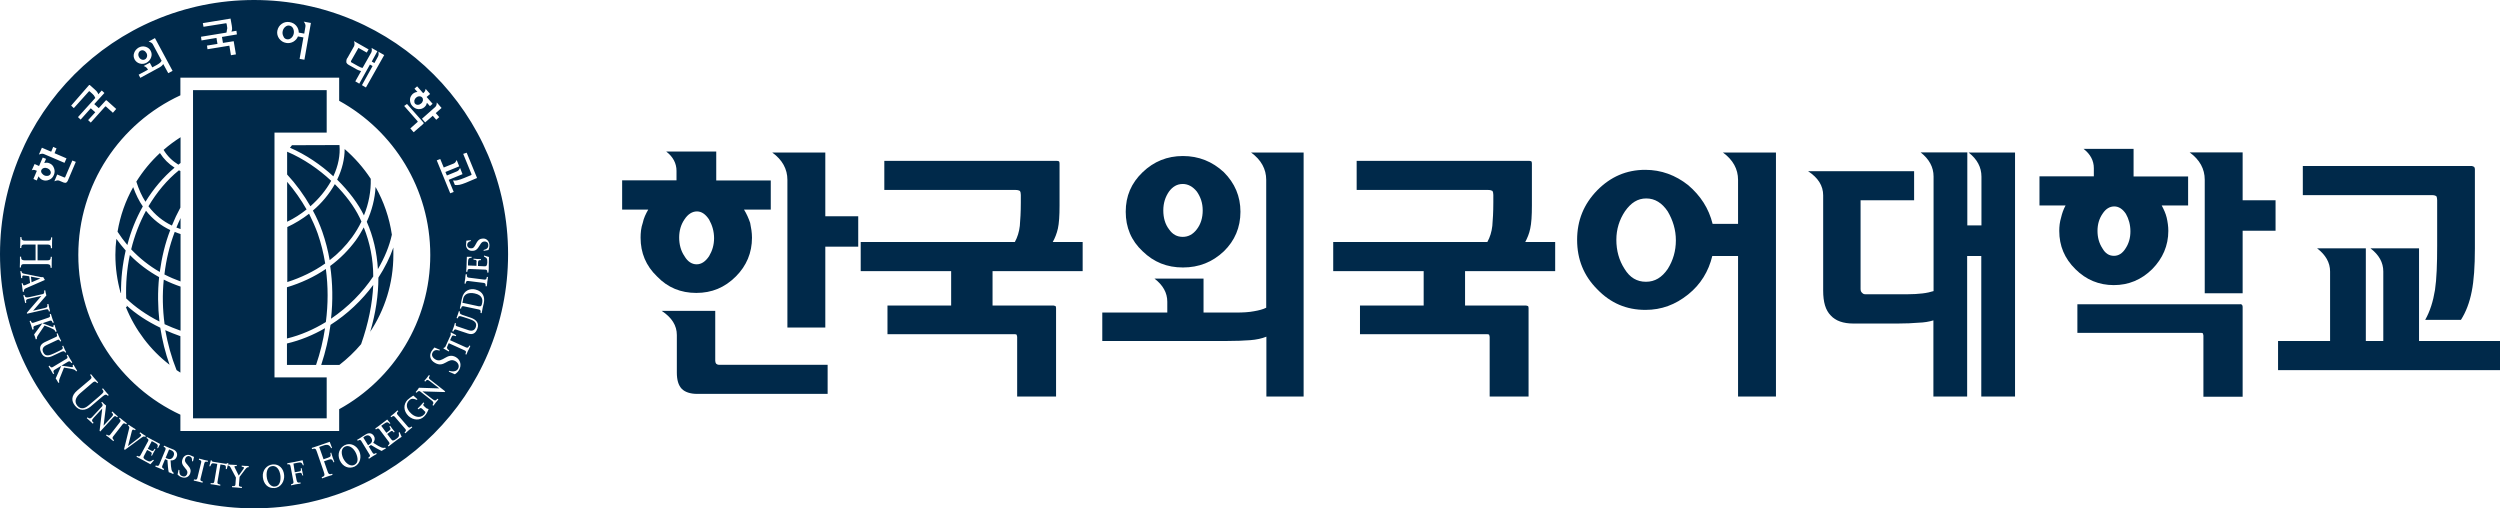
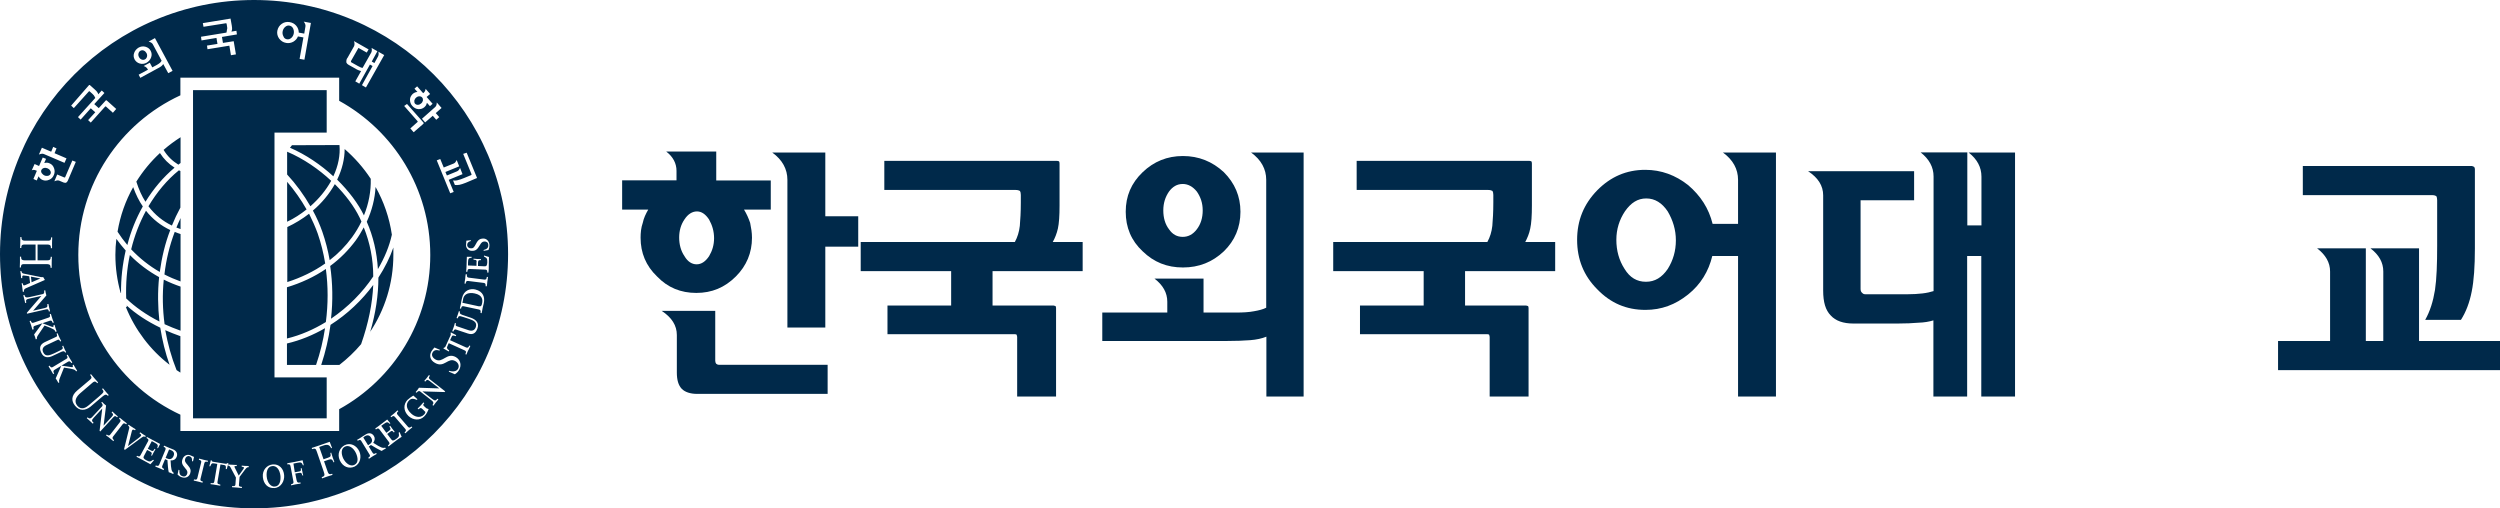
<svg xmlns="http://www.w3.org/2000/svg" width="300" height="61" viewBox="0 0 300 61" fill="none">
  <path d="M74.657 25.131V21.638H81.181V20.5C81.181 19.602 80.762 18.803 79.944 18.184H85.949V21.657H92.493V25.151H89.281C89.6 25.67 89.819 26.169 90.019 26.747C90.138 27.326 90.238 27.925 90.238 28.524C90.238 30.34 89.58 31.897 88.303 33.175C86.966 34.512 85.41 35.151 83.555 35.151C81.699 35.151 80.123 34.512 78.846 33.175C77.51 31.897 76.871 30.34 76.871 28.524C76.871 27.925 76.931 27.306 77.131 26.747C77.25 26.169 77.49 25.67 77.789 25.151H74.657V25.131ZM85.829 37.307V43.295C85.829 43.415 85.869 43.554 85.949 43.654C86.009 43.714 86.148 43.774 86.268 43.774H99.316V47.267H83.654C82.837 47.267 82.198 47.047 81.819 46.668C81.4 46.229 81.221 45.59 81.221 44.692V40.201C81.221 39.063 80.622 38.105 79.405 37.307H85.829ZM81.5 28.504C81.5 29.322 81.699 30.101 82.138 30.74C82.517 31.398 83.036 31.718 83.595 31.718C84.153 31.718 84.652 31.398 85.091 30.74C85.47 30.101 85.689 29.402 85.689 28.584C85.689 27.765 85.47 27.027 85.091 26.348C84.672 25.709 84.193 25.37 83.635 25.37C83.076 25.37 82.557 25.689 82.138 26.328C81.699 26.967 81.5 27.706 81.5 28.504ZM99.037 29.602V39.303H94.488V21.578C94.488 20.3 93.889 19.182 92.672 18.304H99.037V25.949H102.987V29.602H99.037Z" fill="#00294A" />
  <path d="M126.328 29.043H129.919V32.536H119.106V36.668H126.448C126.448 36.668 126.608 36.708 126.667 36.728C126.707 36.788 126.727 36.888 126.727 36.987V47.587H122.059V40.42C122.059 40.42 122.019 40.221 121.999 40.161C121.939 40.121 121.839 40.101 121.74 40.101H106.497V36.668H114.138V32.536H103.285V29.043H121.78C122.099 28.464 122.298 27.825 122.378 27.107C122.438 26.408 122.498 25.45 122.498 24.312V23.394C122.498 23.174 122.458 23.015 122.398 22.915C122.298 22.855 122.139 22.795 121.879 22.795H106.118V19.302H126.827C126.927 19.302 127.027 19.342 127.086 19.362C127.126 19.422 127.146 19.522 127.146 19.642V24.652C127.146 25.889 127.086 26.807 126.947 27.426C126.807 28.045 126.588 28.584 126.328 29.043Z" fill="#00294A" />
  <path d="M156.455 47.587H151.966V40.401C151.427 40.62 150.789 40.76 150.031 40.82C149.272 40.88 148.275 40.919 147.138 40.919H132.274V37.506H140.075V36.209C140.075 35.131 139.556 34.213 138.539 33.434H144.424V37.506H148.335C149.153 37.506 149.891 37.466 150.489 37.347C151.068 37.247 151.547 37.127 151.946 36.927V21.578C151.946 20.3 151.347 19.182 150.13 18.304H156.435V47.587H156.455ZM148.854 25.41C148.854 27.286 148.175 28.883 146.858 30.161C145.482 31.458 143.866 32.097 141.951 32.097C140.035 32.097 138.459 31.458 137.122 30.161C135.746 28.883 135.087 27.286 135.087 25.41C135.087 23.534 135.746 21.977 137.122 20.659C138.459 19.382 140.055 18.723 141.951 18.723C143.846 18.723 145.482 19.382 146.858 20.659C148.175 21.977 148.854 23.554 148.854 25.41ZM144.325 25.25C144.325 24.352 144.065 23.634 143.626 22.995C143.148 22.396 142.569 22.077 141.931 22.077C141.252 22.077 140.714 22.396 140.275 22.995C139.836 23.634 139.596 24.372 139.596 25.25C139.596 26.129 139.816 26.907 140.275 27.506C140.714 28.145 141.252 28.424 141.931 28.424C142.569 28.424 143.148 28.145 143.626 27.506C144.085 26.907 144.325 26.149 144.325 25.25Z" fill="#00294A" />
  <path d="M183.029 29.043H186.621V32.536H175.807V36.668H183.149C183.149 36.668 183.309 36.708 183.369 36.728C183.409 36.788 183.428 36.888 183.428 36.987V47.587H178.76V40.42C178.76 40.42 178.72 40.221 178.7 40.161C178.64 40.121 178.541 40.101 178.441 40.101H163.198V36.668H170.84V32.536H159.986V29.043H178.481C178.8 28.464 178.999 27.825 179.079 27.107C179.139 26.408 179.199 25.45 179.199 24.312V23.394C179.199 23.174 179.159 23.015 179.099 22.915C178.999 22.855 178.84 22.795 178.58 22.795H162.799V19.302H183.508C183.608 19.302 183.708 19.342 183.768 19.362C183.808 19.422 183.828 19.522 183.828 19.642V24.652C183.828 25.889 183.768 26.807 183.628 27.426C183.508 28.045 183.269 28.584 183.029 29.043Z" fill="#00294A" />
  <path d="M208.566 26.867V21.578C208.566 20.3 207.968 19.182 206.751 18.304H213.115V47.587H208.566V30.72H205.474C205.035 32.556 204.077 34.133 202.581 35.331C201.045 36.568 199.369 37.187 197.454 37.187C195.159 37.187 193.264 36.368 191.668 34.712C190.052 33.095 189.254 31.119 189.254 28.784C189.254 26.448 190.052 24.492 191.668 22.835C193.264 21.218 195.159 20.38 197.434 20.38C199.349 20.38 201.065 21.019 202.581 22.216C204.077 23.494 205.055 25.011 205.514 26.867H208.566ZM193.962 28.784C193.962 30.061 194.282 31.239 194.94 32.257C195.578 33.315 196.436 33.813 197.514 33.813C198.591 33.813 199.429 33.295 200.127 32.277C200.766 31.259 201.105 30.121 201.105 28.843C201.105 27.566 200.746 26.428 200.127 25.37C199.449 24.352 198.591 23.813 197.553 23.813C196.516 23.813 195.718 24.332 195 25.35C194.321 26.368 193.962 27.506 193.962 28.784Z" fill="#00294A" />
  <path d="M241.784 47.586H237.754V30.72H236.058V47.586H232.008V38.444C231.489 38.604 230.89 38.704 230.232 38.724C229.534 38.784 228.676 38.824 227.718 38.824H222.411C221.194 38.824 220.277 38.504 219.698 37.865C219.06 37.227 218.78 36.249 218.78 34.871V23.434C218.78 22.296 218.182 21.338 216.965 20.54H229.693V24.033H223.269V34.672C223.269 34.891 223.329 35.051 223.469 35.151C223.569 35.271 223.688 35.31 223.848 35.31H228.935C229.574 35.31 230.172 35.271 230.691 35.211C231.21 35.151 231.649 35.051 232.028 34.931V21.178C232.028 20.041 231.489 19.082 230.472 18.284H236.078V27.047H237.774V21.198C237.774 20.061 237.255 19.102 236.237 18.304H241.804V47.586H241.784Z" fill="#00294A" />
-   <path d="M244.737 24.652V21.159H251.261V20.18C251.261 19.282 250.842 18.484 250.024 17.865H256.029V21.178H262.573V24.652H259.401C259.66 25.131 259.88 25.61 260 26.109C260.119 26.628 260.199 27.167 260.199 27.706C260.199 29.482 259.521 31.019 258.264 32.297C256.967 33.574 255.431 34.213 253.655 34.213C251.88 34.213 250.324 33.574 249.047 32.297C247.75 31.019 247.111 29.502 247.111 27.706C247.111 27.167 247.171 26.628 247.331 26.109C247.451 25.59 247.61 25.131 247.87 24.652H244.737ZM268.798 36.488C268.798 36.488 268.958 36.528 269.017 36.548C269.077 36.608 269.117 36.708 269.117 36.808V47.606H264.409V40.261C264.409 40.261 264.369 40.061 264.349 40.001C264.289 39.962 264.189 39.941 264.09 39.941H249.286V36.508H268.798V36.488ZM251.7 27.706C251.7 28.504 251.9 29.203 252.279 29.782C252.638 30.42 253.097 30.7 253.675 30.7C254.214 30.7 254.693 30.42 255.072 29.802C255.451 29.223 255.65 28.564 255.65 27.765C255.65 26.967 255.451 26.268 255.112 25.67C254.733 25.091 254.254 24.771 253.715 24.771C253.176 24.771 252.698 25.051 252.319 25.63C251.9 26.229 251.7 26.927 251.7 27.706ZM269.117 24.033H273.067V27.686H269.117V35.191H264.568V21.558C264.568 20.28 263.97 19.162 262.753 18.284H269.117V24.033Z" fill="#00294A" />
  <path d="M290.304 40.919H300V44.413H273.366V40.919H279.61V32.576C279.61 31.498 279.072 30.58 278.054 29.802H283.9V40.919H285.995V32.576C285.995 31.498 285.476 30.58 284.458 29.802H290.284V40.919H290.304ZM292.459 24.013C292.459 23.793 292.419 23.634 292.359 23.534C292.259 23.474 292.099 23.414 291.84 23.414H276.338V19.921H296.628C296.628 19.921 296.788 19.961 296.888 20.021C296.948 20.081 296.987 20.18 296.987 20.28V29.821C296.987 31.957 296.868 33.674 296.608 34.971C296.349 36.309 295.91 37.446 295.312 38.385H291.022C291.601 37.367 291.98 36.149 292.199 34.792C292.399 33.454 292.459 31.678 292.459 29.482V24.013Z" fill="#00294A" />
  <path d="M4.848 33.414L3.711 33.195L3.791 33.873L4.848 33.414ZM16.998 7.146C17.138 7.206 17.277 7.186 17.397 7.126C17.517 7.066 17.597 6.946 17.637 6.807C17.676 6.667 17.656 6.507 17.577 6.367C17.497 6.228 17.397 6.128 17.257 6.068C17.118 6.008 16.978 6.028 16.858 6.088C16.739 6.148 16.659 6.268 16.619 6.407C16.579 6.547 16.599 6.707 16.679 6.847C16.759 7.006 16.858 7.086 16.998 7.146ZM50.156 12.575C50.296 12.575 50.416 12.515 50.535 12.416C50.655 12.316 50.715 12.196 50.755 12.056C50.755 11.917 50.755 11.797 50.655 11.697C50.575 11.597 50.456 11.557 50.316 11.557C50.176 11.557 50.037 11.617 49.937 11.717C49.817 11.817 49.757 11.937 49.717 12.076C49.717 12.216 49.717 12.336 49.797 12.435C49.897 12.535 50.017 12.595 50.156 12.575ZM34.415 4.711C34.615 4.751 34.794 4.691 34.954 4.551C35.113 4.411 35.213 4.232 35.253 4.012C35.293 3.793 35.253 3.593 35.173 3.413C35.074 3.214 34.934 3.114 34.734 3.074C34.555 3.034 34.375 3.094 34.216 3.234C34.056 3.373 33.956 3.553 33.916 3.773C33.876 3.992 33.916 4.192 34.016 4.371C34.076 4.551 34.216 4.671 34.415 4.711ZM5.347 21.059C5.486 21.119 5.626 21.119 5.766 21.099C5.905 21.059 6.025 20.979 6.065 20.859C6.125 20.739 6.105 20.599 6.025 20.48C5.945 20.34 5.846 20.26 5.706 20.2C5.566 20.14 5.427 20.12 5.267 20.16C5.127 20.2 5.028 20.28 4.968 20.4C4.908 20.52 4.928 20.639 5.008 20.779C5.107 20.899 5.207 20.999 5.347 21.059ZM34.794 17.725C36.729 18.564 38.505 19.781 40.001 21.158C40.6 19.881 40.839 18.603 40.739 17.426C40.739 17.426 40.739 17.406 40.7 17.406L35.034 17.426C34.974 17.506 34.894 17.625 34.794 17.725ZM15.203 36.668C15.203 36.668 15.203 36.788 15.222 36.847H15.103C16.22 39.602 18.035 41.997 20.35 43.774C19.831 42.317 19.472 40.84 19.233 39.323C17.656 38.564 16.3 37.666 15.203 36.668ZM21.188 44.413C21.347 44.512 21.507 44.612 21.647 44.712V40.341C21.028 40.121 20.41 39.882 19.831 39.622C20.13 41.259 20.569 42.876 21.188 44.413ZM13.966 28.664C13.886 29.302 13.846 29.941 13.846 30.58C13.846 32.157 14.065 33.674 14.464 35.111C14.484 35.131 14.504 35.151 14.524 35.171C14.504 33.434 14.704 31.718 15.083 30.061C14.704 29.642 14.325 29.163 13.966 28.664ZM17.138 24.771C16.679 24.113 16.3 23.334 15.981 22.456C15.063 24.093 14.424 25.889 14.105 27.805C14.464 28.364 14.863 28.903 15.282 29.402C15.701 27.745 16.34 26.189 17.138 24.771ZM17.816 24.751C18.594 25.789 19.552 26.548 20.629 27.067C20.928 26.328 21.267 25.61 21.647 24.911V20.52C21.647 20.52 21.527 20.46 21.467 20.44C20.031 21.598 18.814 23.075 17.816 24.751ZM15.741 29.921C16.759 30.999 17.896 31.897 19.173 32.636C19.412 30.899 19.811 29.203 20.43 27.606C19.332 27.087 18.335 26.328 17.517 25.29C16.739 26.727 16.14 28.284 15.741 29.921ZM15.582 30.6C15.222 32.276 15.083 34.033 15.143 35.809C16.2 36.828 17.557 37.786 19.133 38.584C18.933 36.808 18.913 35.011 19.093 33.255C17.796 32.536 16.619 31.658 15.582 30.6ZM41.398 53.594C40.899 53.834 40.939 54.453 41.178 54.992C41.498 55.651 42.076 56.01 42.515 55.79C43.054 55.531 42.954 54.912 42.715 54.373C42.395 53.694 41.837 53.375 41.398 53.594ZM43.772 52.357L43.593 52.497L44.171 53.435L44.311 53.335C44.65 53.135 44.75 52.856 44.53 52.517C44.351 52.217 44.091 52.157 43.772 52.357ZM32.939 15.909H39.203V10.819H23.163V50.201H39.203V45.291H32.939V15.909ZM30.485 0C13.646 0 0 13.653 0 30.5C0 47.347 13.646 61 30.485 61C47.323 61 60.97 47.347 60.97 30.5C60.97 13.653 47.323 0 30.485 0ZM57.957 28.624C58.396 28.604 58.715 28.943 58.735 29.422C58.735 29.642 58.695 29.821 58.615 30.001L58.037 30.101V30.001C58.416 29.901 58.615 29.741 58.596 29.402C58.596 29.043 58.296 28.963 58.117 28.983C57.897 28.983 57.758 29.103 57.578 29.422C57.279 29.941 57.079 30.101 56.66 30.101C56.281 30.121 55.942 29.841 55.922 29.442C55.922 29.262 55.962 29.043 55.962 28.883L56.501 28.823V28.923C56.281 28.983 56.062 29.103 56.062 29.402C56.062 29.642 56.261 29.801 56.521 29.801C56.78 29.801 56.88 29.721 57.119 29.262C57.379 28.743 57.618 28.644 57.957 28.624ZM56.002 18.324L57.239 21.338V21.378H57.199L55.882 21.937C55.583 22.057 55.324 22.137 55.144 22.176C54.944 22.216 54.765 22.216 54.585 22.196L54.366 21.657C54.545 21.677 54.745 21.677 54.944 21.617C55.144 21.578 55.403 21.478 55.703 21.358L56.521 21.019L56.58 20.979V20.899L55.583 18.464L56.002 18.324ZM54.446 19.621C54.625 19.542 54.705 19.402 54.805 19.202L55.104 19.961L53.448 20.639L53.628 21.059L54.845 20.56C55.024 20.48 55.124 20.34 55.204 20.14L55.503 20.899L53.847 21.578L54.446 23.035L54.027 23.194L52.411 19.242L52.83 19.082L53.249 20.101L54.446 19.621ZM52.211 12.855C52.371 12.715 52.411 12.535 52.411 12.296L52.989 12.954L52.291 13.573L52.71 14.052L52.351 14.372L51.932 13.893L51.014 14.691L50.635 14.252L52.211 12.855ZM49.538 11.258C49.538 11.258 49.697 11.138 49.797 11.098C49.897 11.058 49.997 11.038 50.096 11.038C50.096 11.038 49.977 10.899 49.737 10.639L50.056 10.36L50.775 11.178L50.835 11.138C50.954 11.038 51.054 10.879 51.074 10.659L51.613 11.278L51.194 11.637L51.912 12.456L51.593 12.735L51.234 12.336C51.234 12.336 51.174 12.535 51.134 12.615C51.074 12.695 51.014 12.795 50.934 12.855C50.735 13.034 50.475 13.114 50.196 13.094C49.917 13.074 49.678 12.935 49.478 12.715C49.278 12.495 49.199 12.236 49.199 11.957C49.199 11.677 49.338 11.457 49.538 11.258ZM48.84 12.475L50.835 14.731V14.791L50.815 14.851L49.638 15.869L49.239 15.41L50.116 14.631V14.591V14.551L48.5 12.715L48.84 12.475ZM41.677 6.986L42.475 5.569C42.575 5.389 42.555 5.15 42.475 4.93L44.231 5.928L44.011 6.308L43.014 5.749L42.116 7.326V7.405L42.136 7.465L42.954 7.924C43.074 7.984 43.173 8.044 43.273 8.084C43.373 8.124 43.453 8.144 43.513 8.144L44.55 6.308C44.61 6.188 44.65 6.008 44.59 5.749L45.288 6.148L44.61 7.385L44.929 7.565L45.368 6.767C45.428 6.647 45.468 6.447 45.408 6.208L46.106 6.607L43.912 10.499L43.433 10.22L44.71 7.924L44.391 7.745L43.114 10.04L42.635 9.761L43.333 8.523C43.333 8.523 43.134 8.483 43.014 8.423C42.894 8.383 42.755 8.304 42.595 8.204L41.877 7.805C41.697 7.705 41.597 7.605 41.557 7.465C41.557 7.326 41.557 7.166 41.657 6.986H41.677ZM33.817 2.854C34.096 2.655 34.435 2.595 34.774 2.655C35.093 2.715 35.353 2.854 35.552 3.094C35.752 3.333 35.852 3.613 35.852 3.912L36.51 4.032L36.65 3.194C36.69 2.994 36.61 2.814 36.45 2.595L37.308 2.755L36.53 7.166L35.951 7.066L36.41 4.491L35.752 4.371C35.652 4.651 35.453 4.85 35.193 5.01C34.934 5.15 34.635 5.21 34.335 5.15C33.976 5.09 33.717 4.91 33.497 4.631C33.298 4.351 33.218 4.032 33.278 3.693C33.358 3.313 33.537 3.054 33.817 2.854ZM27.233 3.094L27.193 2.854L27.153 2.795H27.073L24.42 3.214L24.34 2.775L27.632 2.236H27.672V2.276L27.811 3.054C27.851 3.254 27.851 3.413 27.851 3.513C27.831 3.613 27.811 3.713 27.771 3.793L28.37 3.693L28.43 4.132L26.634 4.431L26.754 5.15L28.011 4.95H28.051V4.99L28.31 6.527L27.712 6.627L27.532 5.529V5.489H27.472L24.899 5.908L24.839 5.469L26.096 5.27L25.976 4.551L24.18 4.851L24.12 4.411L27.173 3.912C27.173 3.912 27.233 3.693 27.233 3.573C27.293 3.433 27.273 3.274 27.233 3.094ZM18.594 4.571L20.709 8.503L20.19 8.783L19.592 7.685C19.592 7.685 19.452 7.885 19.332 7.964C19.233 8.044 19.053 8.144 18.854 8.244L16.838 9.342L16.639 8.962L17.756 8.364C17.656 8.164 17.517 8.004 17.238 7.924L17.976 7.525L18.275 8.084L18.834 7.785C18.993 7.685 19.133 7.605 19.213 7.525C19.292 7.445 19.352 7.366 19.392 7.286L18.335 5.31C18.255 5.15 18.055 5.05 17.836 4.99L18.594 4.571ZM16.1 6.348C16.2 6.068 16.38 5.868 16.639 5.709C16.898 5.569 17.178 5.529 17.457 5.609C17.736 5.689 17.956 5.849 18.075 6.088C18.215 6.348 18.235 6.607 18.135 6.886C18.035 7.166 17.856 7.366 17.597 7.525C17.337 7.665 17.058 7.705 16.779 7.625C16.499 7.545 16.3 7.386 16.16 7.146C16.02 6.886 16 6.627 16.1 6.348ZM10.694 10.2H10.733H10.773L11.352 10.719C11.512 10.859 11.611 10.958 11.671 11.058C11.731 11.138 11.771 11.238 11.791 11.318L12.21 10.859L12.529 11.158L11.312 12.495L11.851 12.975L12.709 12.036H12.749H12.789L13.946 13.074L13.547 13.533L12.709 12.775H12.669H12.629L10.893 14.711L10.574 14.412L11.432 13.473L10.893 12.994L9.676 14.352L9.357 14.052L11.432 11.757C11.432 11.757 11.352 11.557 11.272 11.457C11.192 11.358 11.093 11.258 10.953 11.138L10.773 10.978L10.714 10.938L10.654 10.978L8.858 12.975L8.539 12.675L10.694 10.2ZM9.098 19.422L8.14 21.677C8.08 21.797 8.02 21.877 7.94 21.917C7.861 21.957 7.761 21.937 7.621 21.897L7.102 21.677C6.923 21.598 6.723 21.677 6.524 21.757L6.863 20.939L7.721 21.298H7.781L7.821 21.258L8.679 19.262L9.098 19.422ZM5.028 17.725L6.145 18.204L6.384 17.625L6.783 17.805L6.544 18.384L7.98 19.003L7.741 19.542L5.267 18.484C5.087 18.404 4.888 18.464 4.668 18.544L5.028 17.725ZM4.15 19.681C4.429 19.801 4.609 19.881 4.688 19.921L5.127 18.903L5.526 19.062L5.307 19.561C5.307 19.561 5.526 19.522 5.626 19.522C5.746 19.522 5.846 19.561 5.945 19.601C6.205 19.701 6.384 19.901 6.484 20.18C6.584 20.46 6.584 20.719 6.464 20.999C6.344 21.278 6.165 21.478 5.885 21.578C5.626 21.697 5.347 21.697 5.107 21.598C5.008 21.558 4.908 21.498 4.828 21.418C4.748 21.338 4.688 21.258 4.629 21.158L4.409 21.657L4.01 21.478L4.429 20.48H4.369C4.13 20.36 3.99 20.36 3.811 20.44L4.15 19.681ZM2.394 30.799H2.534C2.534 31.039 2.534 31.219 2.933 31.239H4.269V29.342H2.953C2.574 29.342 2.554 29.522 2.554 29.761H2.414C2.414 29.542 2.434 29.342 2.434 29.123V28.444H2.574C2.574 28.683 2.574 28.863 2.973 28.883H5.726C6.105 28.903 6.125 28.724 6.125 28.484H6.265C6.265 28.703 6.245 28.923 6.245 29.123V29.781H6.105C6.105 29.542 6.105 29.362 5.706 29.342H4.509V31.239H5.686C6.065 31.239 6.085 31.059 6.085 30.819H6.225C6.225 31.059 6.205 31.279 6.205 31.518V32.137H6.065C6.065 31.897 6.065 31.718 5.666 31.698H2.913C2.534 31.678 2.514 31.857 2.514 32.097H2.374C2.374 31.877 2.394 31.678 2.394 31.458C2.394 31.259 2.394 31.039 2.394 30.799ZM2.673 34.512C2.653 34.332 2.634 34.173 2.594 33.993H2.733V34.033C2.753 34.153 2.793 34.253 2.893 34.253L3.072 34.193L3.611 33.953L3.511 33.155L3.152 33.095C3.152 33.095 2.893 33.055 2.793 33.055C2.653 33.075 2.653 33.235 2.673 33.314V33.374H2.534C2.514 33.235 2.514 33.075 2.494 32.915C2.474 32.795 2.454 32.656 2.434 32.536H2.574C2.594 32.756 2.733 32.815 2.853 32.835L4.928 33.255H5.107H5.187L5.387 33.594L3.152 34.572C2.913 34.672 2.853 34.752 2.873 35.011H2.733C2.733 34.871 2.693 34.692 2.673 34.512ZM3.212 37.546L4.968 35.51L3.531 35.83C3.152 35.909 3.072 35.989 3.152 36.328L3.013 36.368C2.993 36.209 2.953 36.049 2.913 35.889C2.873 35.73 2.833 35.59 2.793 35.43L2.933 35.39C3.013 35.77 3.232 35.71 3.631 35.63L5.127 35.291C5.367 35.231 5.307 34.951 5.287 34.871L5.427 34.831C5.447 34.951 5.467 35.051 5.486 35.151C5.506 35.251 5.546 35.35 5.566 35.45L3.97 37.287L5.367 36.967C5.726 36.887 5.706 36.768 5.666 36.508L5.806 36.468C5.826 36.608 5.866 36.768 5.905 36.927C5.945 37.067 5.965 37.207 6.005 37.346L5.866 37.386C5.826 37.167 5.786 37.067 5.506 37.127L3.232 37.646V37.546H3.212ZM3.89 39.562C3.831 39.403 3.791 39.203 3.731 39.023C3.671 38.864 3.611 38.684 3.551 38.524L3.691 38.484C3.771 38.684 3.831 38.804 4.03 38.724L5.846 38.105C6.045 38.045 6.025 37.905 5.965 37.706L6.105 37.666C6.165 37.846 6.205 38.005 6.265 38.185C6.324 38.364 6.384 38.544 6.464 38.704L6.324 38.744C6.245 38.544 6.185 38.424 5.985 38.484L4.17 39.103C3.97 39.163 3.99 39.303 4.05 39.502L3.89 39.562ZM4.429 40.68L4.289 40.72C4.289 40.72 4.23 40.52 4.21 40.44C4.17 40.341 4.13 40.241 4.09 40.141L5.087 38.784L6.245 39.223H6.384L6.444 39.123L6.404 39.023L6.544 38.983C6.584 39.123 6.624 39.263 6.664 39.383C6.703 39.502 6.763 39.642 6.803 39.782L6.664 39.822C6.564 39.562 6.464 39.482 5.347 39.063L4.549 40.241C4.469 40.361 4.389 40.52 4.429 40.68ZM4.948 42.317C4.688 41.778 4.788 41.339 5.367 41.059L6.743 40.42C6.923 40.341 6.843 40.161 6.783 40.041L6.903 39.981C6.963 40.141 7.043 40.321 7.122 40.48C7.202 40.62 7.262 40.78 7.342 40.919L7.222 40.979C7.162 40.86 7.102 40.7 6.923 40.78L5.566 41.419C5.107 41.638 5.028 41.958 5.187 42.277C5.467 42.876 6.005 42.616 6.504 42.397L7.083 42.117C7.581 41.878 7.601 41.818 7.462 41.538L7.581 41.478C7.641 41.618 7.701 41.758 7.761 41.917C7.821 42.037 7.881 42.157 7.94 42.257L7.821 42.317C7.761 42.177 7.681 42.077 7.362 42.217L6.344 42.696C5.786 42.975 5.227 42.956 4.948 42.317ZM6.504 44.812L6.384 44.892C6.304 44.732 6.205 44.572 6.105 44.413C6.005 44.253 5.905 44.113 5.826 43.953L5.945 43.874C6.065 44.053 6.145 44.153 6.324 44.053L7.98 43.055C8.16 42.956 8.12 42.816 8 42.636L8.12 42.556C8.2 42.716 8.3 42.876 8.379 43.015C8.479 43.175 8.579 43.335 8.679 43.494L8.559 43.574C8.439 43.395 8.359 43.295 8.18 43.395L6.524 44.393C6.364 44.512 6.384 44.632 6.504 44.812ZM7.162 45.411C7.102 45.57 7.043 45.73 7.122 45.87L7.003 45.95C7.003 45.95 6.903 45.77 6.863 45.69C6.803 45.59 6.743 45.51 6.684 45.411L7.362 43.874L8.579 44.053H8.718L8.758 43.914L8.699 43.834L8.818 43.754C8.878 43.874 8.958 44.013 9.038 44.133C9.118 44.253 9.197 44.373 9.257 44.492L9.137 44.572C8.998 44.333 8.878 44.293 7.681 44.113L7.162 45.411ZM9.018 48.704C8.519 48.105 8.559 47.467 9.257 46.868L10.793 45.57C11.093 45.331 10.973 45.191 10.813 44.992L10.913 44.892C11.053 45.071 11.192 45.231 11.332 45.391C11.472 45.55 11.611 45.71 11.771 45.89L11.671 45.989C11.512 45.81 11.392 45.67 11.093 45.93L9.676 47.147C9.177 47.566 8.818 48.125 9.277 48.684C9.776 49.283 10.354 48.884 10.654 48.624L11.851 47.606C12.529 47.028 12.509 47.008 12.25 46.688L12.35 46.588C12.469 46.748 12.589 46.888 12.729 47.047C12.828 47.167 12.948 47.287 13.048 47.407L12.948 47.507C12.709 47.227 12.549 47.367 12.03 47.806L10.833 48.824C10.235 49.283 9.536 49.343 9.018 48.704ZM11.95 51.698L12.27 49.024L11.272 50.101C10.993 50.401 10.973 50.501 11.232 50.74L11.133 50.84C11.013 50.74 10.893 50.6 10.773 50.501C10.654 50.401 10.534 50.281 10.414 50.181L10.514 50.081C10.793 50.341 10.953 50.181 11.212 49.882L12.25 48.764C12.409 48.584 12.23 48.385 12.15 48.325L12.25 48.225C12.25 48.225 12.409 48.385 12.489 48.465C12.569 48.525 12.649 48.604 12.729 48.664L12.429 51.08L13.407 50.022C13.666 49.742 13.566 49.662 13.387 49.483L13.487 49.383C13.487 49.383 13.706 49.602 13.826 49.702C13.926 49.802 14.045 49.902 14.145 49.982L14.045 50.081C13.886 49.922 13.806 49.862 13.606 50.062L12.03 51.778L11.95 51.698ZM13.686 52.816L13.606 52.936C13.467 52.816 13.327 52.696 13.168 52.577C13.028 52.457 12.888 52.357 12.729 52.257L12.808 52.137C12.988 52.277 13.108 52.317 13.227 52.157L14.405 50.64C14.524 50.481 14.464 50.381 14.285 50.241L14.365 50.121C14.504 50.241 14.644 50.361 14.784 50.461C14.923 50.58 15.083 50.7 15.222 50.8L15.143 50.92C14.963 50.78 14.843 50.74 14.724 50.9L13.547 52.417C13.447 52.577 13.527 52.696 13.686 52.816ZM14.883 53.914L15.482 51.479C15.542 51.279 15.542 51.199 15.362 51.08L15.442 50.96C15.562 51.059 15.701 51.159 15.841 51.239C15.981 51.339 16.14 51.419 16.28 51.519L16.2 51.638L16.1 51.578C16.1 51.578 15.941 51.519 15.881 51.599L15.821 51.738L15.362 53.535L16.739 52.477C16.739 52.477 16.878 52.357 16.918 52.297C16.998 52.177 16.878 52.097 16.739 51.998L16.819 51.878C16.938 51.958 17.078 52.058 17.198 52.137C17.297 52.197 17.397 52.257 17.497 52.317L17.417 52.437C17.297 52.357 17.257 52.317 16.958 52.537L15.003 53.974L14.883 53.914ZM18.055 55.71C17.756 55.551 17.477 55.391 17.178 55.231C16.918 55.092 16.639 54.952 16.38 54.812L16.439 54.692C16.639 54.792 16.759 54.832 16.858 54.633L17.776 52.936C17.876 52.756 17.776 52.656 17.577 52.557L17.637 52.437C17.816 52.537 17.996 52.636 18.195 52.736L19.213 53.275L18.953 53.794L18.873 53.754C18.993 53.395 18.953 53.335 18.514 53.096L18.215 52.936L17.736 53.854L18.075 54.034C18.275 54.153 18.375 54.193 18.554 53.854L18.654 53.914C18.574 54.034 18.514 54.173 18.434 54.293C18.355 54.433 18.295 54.573 18.235 54.692L18.135 54.633C18.275 54.373 18.235 54.313 17.996 54.173L17.656 53.994L17.277 54.712C17.158 54.912 17.218 55.052 17.557 55.231C17.976 55.451 18.035 55.411 18.375 55.171L18.474 55.231L18.055 55.71ZM21.188 54.852C21.068 55.132 20.829 55.271 20.47 55.251C20.529 56.389 20.589 56.569 20.849 56.748L20.789 56.888C20.789 56.888 20.609 56.808 20.529 56.768C20.43 56.728 20.35 56.688 20.25 56.669C20.17 56.369 20.13 55.73 20.09 55.211L19.951 55.171L19.811 55.092L19.472 55.91C19.392 56.11 19.512 56.189 19.691 56.269L19.632 56.409C19.472 56.329 19.292 56.249 19.133 56.19C18.973 56.13 18.794 56.05 18.634 55.99L18.694 55.85C18.893 55.93 19.033 55.95 19.113 55.75L19.851 53.974C19.931 53.774 19.831 53.694 19.632 53.614L19.691 53.475C19.851 53.555 20.011 53.614 20.19 53.694C20.39 53.774 20.689 53.894 20.829 53.954C21.168 54.114 21.367 54.453 21.188 54.852ZM23.043 55.331C23.063 55.111 23.043 54.852 22.744 54.752C22.505 54.672 22.305 54.812 22.225 55.052C22.145 55.311 22.185 55.431 22.524 55.81C22.904 56.229 22.924 56.489 22.824 56.808C22.684 57.227 22.265 57.427 21.806 57.267C21.607 57.207 21.447 57.088 21.307 56.948L21.427 56.369L21.527 56.409C21.507 56.808 21.567 57.048 21.906 57.148C22.245 57.267 22.425 57.008 22.465 56.848C22.524 56.629 22.485 56.469 22.225 56.19C21.826 55.73 21.766 55.491 21.906 55.092C22.026 54.732 22.385 54.493 22.784 54.612C22.943 54.672 23.143 54.772 23.283 54.832L23.163 55.351H23.043V55.331ZM24.919 55.431C24.699 55.371 24.579 55.371 24.52 55.591L24.061 57.467C24.001 57.666 24.12 57.726 24.34 57.786L24.3 57.926C24.14 57.886 23.941 57.826 23.761 57.786C23.582 57.746 23.402 57.706 23.243 57.666L23.283 57.527C23.502 57.587 23.622 57.587 23.682 57.367L24.14 55.491C24.2 55.291 24.081 55.231 23.861 55.171L23.901 55.032C24.081 55.072 24.24 55.132 24.42 55.171C24.599 55.211 24.799 55.251 24.958 55.291L24.919 55.431ZM27.213 56.289H27.093C27.133 55.91 27.093 55.85 26.914 55.81L26.455 55.73L26.096 57.846C26.056 58.046 26.175 58.106 26.435 58.146V58.285C26.215 58.245 26.016 58.206 25.836 58.185C25.657 58.146 25.477 58.126 25.278 58.106V57.966C25.537 58.006 25.677 58.006 25.717 57.786L26.076 55.67L25.717 55.611C25.437 55.571 25.377 55.591 25.238 55.95H25.118L25.298 55.231H25.397C25.377 55.351 25.477 55.391 25.577 55.411L27.053 55.651C27.053 55.651 27.213 55.67 27.313 55.571H27.412L27.213 56.289ZM29.866 56.07C29.707 56.05 29.627 56.07 29.407 56.349L28.749 57.227L28.669 58.206C28.649 58.385 28.829 58.405 29.028 58.425V58.565L28.43 58.505C28.23 58.485 28.051 58.485 27.851 58.465V58.325C28.111 58.345 28.23 58.345 28.25 58.146L28.31 57.307L27.652 56.07C27.572 55.93 27.492 55.89 27.372 55.87V55.73C27.532 55.75 27.732 55.77 27.891 55.77C28.071 55.79 28.25 55.79 28.41 55.79V55.93C28.31 55.93 28.131 55.91 28.131 55.99C28.131 56.03 28.151 56.07 28.191 56.15L28.649 57.068L29.148 56.369C29.148 56.369 29.268 56.209 29.268 56.15C29.268 56.07 29.268 56.03 29.008 56.01V55.87C29.168 55.89 29.328 55.91 29.467 55.91C29.587 55.91 29.727 55.91 29.846 55.93V56.07H29.866ZM30.525 51.718H21.647V49.762C14.424 46.409 9.397 39.083 9.397 30.6C9.397 22.116 14.405 14.791 21.647 11.438V9.322H40.7V12.096C47.224 15.689 51.633 22.636 51.633 30.6C51.633 38.564 47.224 45.51 40.7 49.103V51.718H30.724C30.724 51.718 30.605 51.718 30.525 51.718ZM32.939 58.565C32.161 58.625 31.622 58.086 31.542 57.247C31.462 56.389 32.041 55.79 32.739 55.73C33.497 55.67 34.036 56.229 34.096 57.028C34.156 57.706 33.737 58.505 32.939 58.565ZM35.393 56.669L35.832 56.589C36.071 56.549 36.151 56.529 36.091 56.19H36.211C36.211 56.309 36.251 56.449 36.291 56.609C36.291 56.748 36.35 56.908 36.39 57.048H36.27C36.211 56.728 36.131 56.708 35.871 56.748L35.433 56.828L35.592 57.627C35.652 57.906 35.752 57.946 35.971 57.906H36.071V58.026C35.892 58.046 35.692 58.086 35.453 58.126C35.273 58.166 35.093 58.206 34.934 58.245V58.106C35.133 58.066 35.253 58.006 35.213 57.806L34.854 55.91C34.814 55.71 34.675 55.69 34.475 55.73V55.591C34.754 55.531 35.053 55.491 35.353 55.431C35.792 55.351 36.051 55.291 36.31 55.231L36.45 55.83H36.35C36.211 55.491 36.111 55.451 35.712 55.531L35.213 55.631L35.373 56.669H35.393ZM40.041 55.491C39.862 55.151 39.822 55.032 39.423 55.171L38.884 55.351L39.323 56.609C39.443 56.968 39.622 56.928 39.862 56.848L39.902 56.988C39.682 57.068 39.483 57.128 39.263 57.188C39.064 57.247 38.864 57.327 38.645 57.407L38.605 57.267C38.984 57.128 39.004 57.048 38.824 56.529L38.026 54.213C37.886 53.794 37.807 53.794 37.448 53.894L37.408 53.754C37.727 53.654 38.046 53.535 38.365 53.435C38.764 53.295 39.183 53.155 39.562 53.016L39.842 53.734L39.742 53.794C39.542 53.375 39.303 53.295 38.824 53.455L38.306 53.635L38.824 55.112L39.343 54.932C39.702 54.812 39.722 54.732 39.642 54.353L39.742 54.313C39.742 54.313 39.862 54.692 39.922 54.892C39.981 55.052 40.081 55.291 40.121 55.431L40.041 55.491ZM42.555 55.99C41.857 56.309 41.139 56.01 40.779 55.251C40.42 54.473 40.779 53.714 41.378 53.415C42.056 53.096 42.775 53.435 43.114 54.153C43.393 54.752 43.273 55.63 42.555 55.99ZM46.046 53.954C46.046 53.954 45.887 54.074 45.787 54.114C45.508 53.994 44.969 53.674 44.51 53.395L44.391 53.495L44.251 53.575L44.71 54.333C44.829 54.533 44.949 54.473 45.129 54.353L45.209 54.473C45.049 54.553 44.889 54.653 44.73 54.752C44.57 54.852 44.43 54.952 44.271 55.052L44.191 54.932C44.37 54.812 44.47 54.712 44.351 54.553L43.353 52.916C43.253 52.736 43.114 52.776 42.934 52.896L42.854 52.776C43.014 52.696 43.173 52.596 43.313 52.497C43.513 52.377 43.772 52.197 43.912 52.117C44.251 51.918 44.63 51.938 44.869 52.317C45.029 52.577 44.989 52.856 44.789 53.136C45.747 53.754 45.927 53.794 46.226 53.714L46.306 53.834C46.306 53.834 46.126 53.894 46.046 53.954ZM47.343 53.016C47.104 53.195 46.864 53.375 46.625 53.575L46.545 53.455C46.725 53.315 46.804 53.215 46.685 53.056L45.528 51.519C45.408 51.359 45.288 51.399 45.109 51.539L45.029 51.419C45.209 51.299 45.368 51.179 45.548 51.04C45.847 50.8 46.166 50.581 46.465 50.341L46.844 50.8L46.765 50.86C46.505 50.6 46.406 50.62 46.026 50.9L45.747 51.099L46.366 51.938L46.685 51.698C46.864 51.559 46.944 51.499 46.725 51.179L46.825 51.099C46.904 51.219 46.984 51.339 47.084 51.459C47.164 51.578 47.263 51.698 47.363 51.818L47.263 51.898C47.084 51.658 47.004 51.658 46.785 51.838L46.465 52.078L46.944 52.716C47.084 52.916 47.224 52.916 47.543 52.676C47.922 52.397 47.902 52.317 47.842 51.918L47.942 51.838L48.201 52.417C47.882 52.617 47.623 52.796 47.343 53.016ZM49.039 51.638C48.899 51.758 48.78 51.878 48.64 51.998L48.54 51.898C48.7 51.758 48.78 51.638 48.64 51.479L47.383 50.022C47.243 49.862 47.124 49.922 46.964 50.062L46.864 49.962C47.004 49.842 47.144 49.742 47.283 49.622C47.423 49.503 47.563 49.363 47.702 49.243L47.802 49.343C47.642 49.483 47.563 49.602 47.702 49.762L48.959 51.219C49.099 51.379 49.219 51.319 49.378 51.179L49.478 51.279C49.338 51.399 49.179 51.519 49.039 51.638ZM50.914 49.962C50.396 50.501 49.578 50.441 49.019 49.922C48.381 49.303 48.401 48.505 48.899 47.986C48.979 47.906 49.059 47.846 49.239 47.706L49.598 47.467L50.096 47.906L50.017 47.986C49.717 47.866 49.398 47.726 49.079 48.065C48.72 48.425 48.68 49.004 49.318 49.602C49.678 49.962 50.376 50.281 50.895 49.742C50.974 49.662 51.034 49.562 51.054 49.443L50.755 49.143C50.535 48.924 50.456 48.904 50.216 49.123L50.116 49.024C50.236 48.904 50.396 48.764 50.515 48.624C50.615 48.525 50.715 48.385 50.815 48.285L50.914 48.385C50.755 48.544 50.755 48.604 50.874 48.724L51.134 48.964C51.134 48.964 51.273 49.083 51.353 49.044L51.433 49.123C51.333 49.363 51.174 49.702 50.914 49.962ZM53.368 47.047L50.695 46.968L51.852 47.866C52.171 48.105 52.271 48.125 52.49 47.846L52.61 47.926C52.511 48.045 52.391 48.185 52.291 48.305C52.191 48.425 52.092 48.564 52.012 48.684L51.892 48.604C52.131 48.305 51.952 48.165 51.633 47.926L50.436 46.987C50.236 46.828 50.056 47.047 49.997 47.127L49.877 47.047C49.877 47.047 50.017 46.888 50.096 46.788C50.156 46.708 50.216 46.608 50.276 46.529L52.71 46.608L51.573 45.73C51.273 45.49 51.194 45.59 51.034 45.79L50.914 45.71C51.014 45.59 51.114 45.471 51.214 45.351C51.294 45.251 51.393 45.131 51.473 45.011L51.593 45.091C51.453 45.271 51.393 45.351 51.593 45.53L53.428 46.968L53.348 47.047H53.368ZM55.104 44.373C54.984 44.592 54.805 44.772 54.585 44.912L53.847 44.592L53.907 44.492C54.306 44.632 54.785 44.592 54.964 44.253C55.144 43.934 55.024 43.554 54.645 43.335C53.747 42.836 53.328 44.193 52.211 43.554C51.593 43.215 51.493 42.656 51.772 42.157C51.872 41.997 52.012 41.838 52.131 41.698L52.79 41.977L52.73 42.077C52.371 41.938 52.072 42.017 51.912 42.297C51.732 42.616 51.912 42.935 52.251 43.135C53.149 43.634 53.608 42.237 54.705 42.856C55.304 43.215 55.383 43.874 55.104 44.373ZM56.181 42.037C56.102 42.197 56.042 42.377 55.962 42.556L55.842 42.496C55.942 42.277 55.962 42.137 55.782 42.057L53.847 41.179L53.708 41.498C53.588 41.758 53.608 41.838 53.907 42.057L53.847 42.177L53.209 41.818L53.249 41.738C53.249 41.738 53.408 41.698 53.448 41.598L54.067 40.241C54.067 40.241 54.127 40.101 54.067 39.961L54.106 39.882L54.745 40.221L54.685 40.341C54.346 40.221 54.286 40.221 54.206 40.401L54.007 40.82L55.942 41.698C56.142 41.778 56.221 41.678 56.321 41.458L56.441 41.518C56.361 41.678 56.281 41.858 56.201 42.037H56.181ZM57.299 39.403C57.099 39.981 56.74 40.221 56.142 40.021L54.705 39.542C54.526 39.482 54.446 39.662 54.406 39.782L54.266 39.742C54.326 39.582 54.386 39.403 54.446 39.243C54.505 39.083 54.545 38.923 54.585 38.764L54.725 38.804C54.685 38.943 54.625 39.083 54.805 39.143L56.221 39.622C56.7 39.782 56.979 39.602 57.099 39.243C57.299 38.624 56.74 38.424 56.221 38.245L55.603 38.045C55.084 37.865 55.024 37.905 54.925 38.205L54.785 38.165C54.845 38.025 54.905 37.865 54.944 37.726C54.984 37.606 55.024 37.486 55.064 37.346L55.204 37.386C55.144 37.546 55.144 37.666 55.483 37.786L56.541 38.145C57.139 38.364 57.518 38.764 57.299 39.403ZM58.057 36.368C58.017 36.568 57.957 36.808 57.917 36.967C57.877 37.167 57.837 37.386 57.797 37.586L57.658 37.546C57.698 37.327 57.698 37.207 57.498 37.147L55.623 36.748C55.423 36.708 55.363 36.828 55.324 37.047L55.184 37.007C55.224 36.847 55.264 36.648 55.304 36.468C55.343 36.229 55.383 35.989 55.443 35.77C55.643 34.851 56.401 34.592 57.019 34.732C58.017 34.971 58.196 35.71 58.057 36.368ZM58.476 33.813C58.476 33.993 58.436 34.173 58.416 34.352H58.276C58.276 34.113 58.276 33.993 58.077 33.953L56.161 33.714C55.962 33.694 55.902 33.813 55.882 34.033H55.742C55.742 33.833 55.802 33.654 55.822 33.474C55.822 33.294 55.862 33.095 55.882 32.915H56.022C56.022 33.155 56.022 33.275 56.221 33.314L58.137 33.554C58.336 33.574 58.396 33.454 58.416 33.235H58.556C58.556 33.434 58.496 33.634 58.476 33.813ZM58.655 31.817C58.655 32.117 58.655 32.416 58.615 32.716H58.476C58.476 32.496 58.476 32.376 58.256 32.356L56.341 32.276C56.142 32.257 56.102 32.396 56.082 32.616H55.942C55.942 32.396 55.982 32.197 55.982 31.977C55.982 31.598 56.022 31.199 56.022 30.819H56.6V30.919C56.221 30.959 56.181 31.039 56.161 31.518V31.857L57.179 31.897V31.518C57.219 31.279 57.219 31.179 56.82 31.159V31.039C56.959 31.059 57.119 31.059 57.259 31.079C57.398 31.079 57.558 31.079 57.718 31.099V31.219C57.418 31.199 57.379 31.259 57.358 31.538V31.917L58.137 31.957C58.376 31.977 58.456 31.857 58.476 31.478C58.476 30.999 58.436 30.979 58.077 30.779V30.66L58.675 30.839C58.675 31.139 58.655 31.478 58.655 31.817ZM56.959 35.211C56.301 35.071 55.722 35.231 55.583 35.83C55.583 35.969 55.523 36.189 55.483 36.328L57.418 36.748C57.738 36.808 57.797 36.668 57.837 36.448C57.957 36.009 57.917 35.41 56.959 35.211ZM19.751 38.904C20.35 39.183 21.008 39.442 21.667 39.682V34.392C20.968 34.153 20.29 33.873 19.651 33.554C19.472 35.331 19.512 37.127 19.751 38.904ZM43.333 41.299C44.211 38.804 44.69 36.428 44.789 34.193C43.433 36.029 41.677 37.706 39.662 38.983C39.443 40.6 39.064 42.217 38.545 43.794H40.72C41.677 43.055 42.555 42.217 43.333 41.299ZM32.679 55.93C32.121 55.97 31.941 56.569 32.001 57.167C32.061 57.906 32.5 58.445 32.979 58.385C33.557 58.345 33.697 57.726 33.657 57.128C33.577 56.349 33.178 55.87 32.679 55.93ZM20.948 20.12C20.23 19.661 19.651 19.082 19.193 18.364C18.095 19.382 17.158 20.52 16.36 21.797C16.659 22.735 17.018 23.534 17.457 24.212C18.415 22.655 19.592 21.258 20.948 20.12ZM34.455 33.853C36.131 33.315 37.667 32.576 39.024 31.618C38.824 30.38 38.525 29.183 38.126 28.025C37.847 27.246 37.487 26.448 37.089 25.649C36.291 26.268 35.413 26.807 34.475 27.246V33.853H34.455ZM21.667 26.169C21.487 26.548 21.327 26.927 21.168 27.306C21.327 27.366 21.487 27.426 21.667 27.486V26.169ZM39.742 21.697C38.246 20.3 36.43 19.043 34.455 18.204V20.939C35.512 22.077 36.47 23.394 37.248 24.751C38.246 23.873 39.103 22.855 39.742 21.697ZM34.455 43.794H37.926C38.425 42.337 38.784 40.86 39.004 39.383C37.587 40.201 36.051 40.84 34.435 41.219V43.794H34.455ZM44.391 39.861C46.166 37.207 47.204 34.013 47.204 30.58C47.204 30.28 47.204 29.981 47.204 29.702C46.785 30.919 46.166 32.137 45.408 33.314C45.408 35.39 45.089 37.586 44.41 39.861H44.391ZM44.789 33.175C44.789 31.079 44.391 29.123 43.652 27.286C43.373 27.805 43.054 28.344 42.695 28.843C41.837 30.001 40.819 31.039 39.622 31.917C39.922 33.973 39.961 36.109 39.722 38.245C41.777 36.847 43.513 35.091 44.789 33.175ZM39.103 32.276C37.727 33.215 36.151 33.953 34.435 34.472V40.62C36.091 40.221 37.667 39.522 39.103 38.644C39.383 36.488 39.383 34.352 39.103 32.276ZM34.455 26.608C35.293 26.209 36.071 25.709 36.789 25.131C36.131 23.973 35.333 22.835 34.455 21.817V26.608ZM20.29 53.934L19.871 54.952L20.031 55.012C20.39 55.172 20.669 55.092 20.829 54.712C20.968 54.393 20.849 54.154 20.509 54.014L20.29 53.934ZM19.731 32.935C20.35 33.255 21.008 33.534 21.667 33.774V28.085C21.427 28.005 21.188 27.925 20.968 27.825C20.35 29.462 19.931 31.179 19.731 32.935ZM21.407 19.761C21.407 19.761 21.567 19.621 21.667 19.561V16.468C20.948 16.927 20.27 17.426 19.632 17.985C20.07 18.723 20.689 19.322 21.407 19.761ZM42.236 28.484C42.675 27.885 43.054 27.246 43.373 26.588C43.293 26.428 43.233 26.268 43.154 26.109C42.515 24.791 41.478 23.394 40.181 22.096C39.503 23.294 38.605 24.372 37.547 25.27C38.006 26.109 38.385 26.967 38.685 27.825C39.064 28.923 39.363 30.061 39.562 31.219C40.58 30.44 41.478 29.522 42.236 28.484ZM45.348 32.297C46.146 30.939 46.725 29.542 47.024 28.165C46.725 26.109 46.046 24.172 45.069 22.436C44.989 23.853 44.63 25.27 44.011 26.608C44.789 28.364 45.228 30.28 45.348 32.297ZM43.672 25.849C44.251 24.432 44.53 22.935 44.49 21.458C43.612 20.12 42.555 18.923 41.358 17.885C41.358 19.062 41.059 20.32 40.46 21.558C41.877 22.955 42.994 24.452 43.672 25.849Z" fill="#00294A" />
</svg>